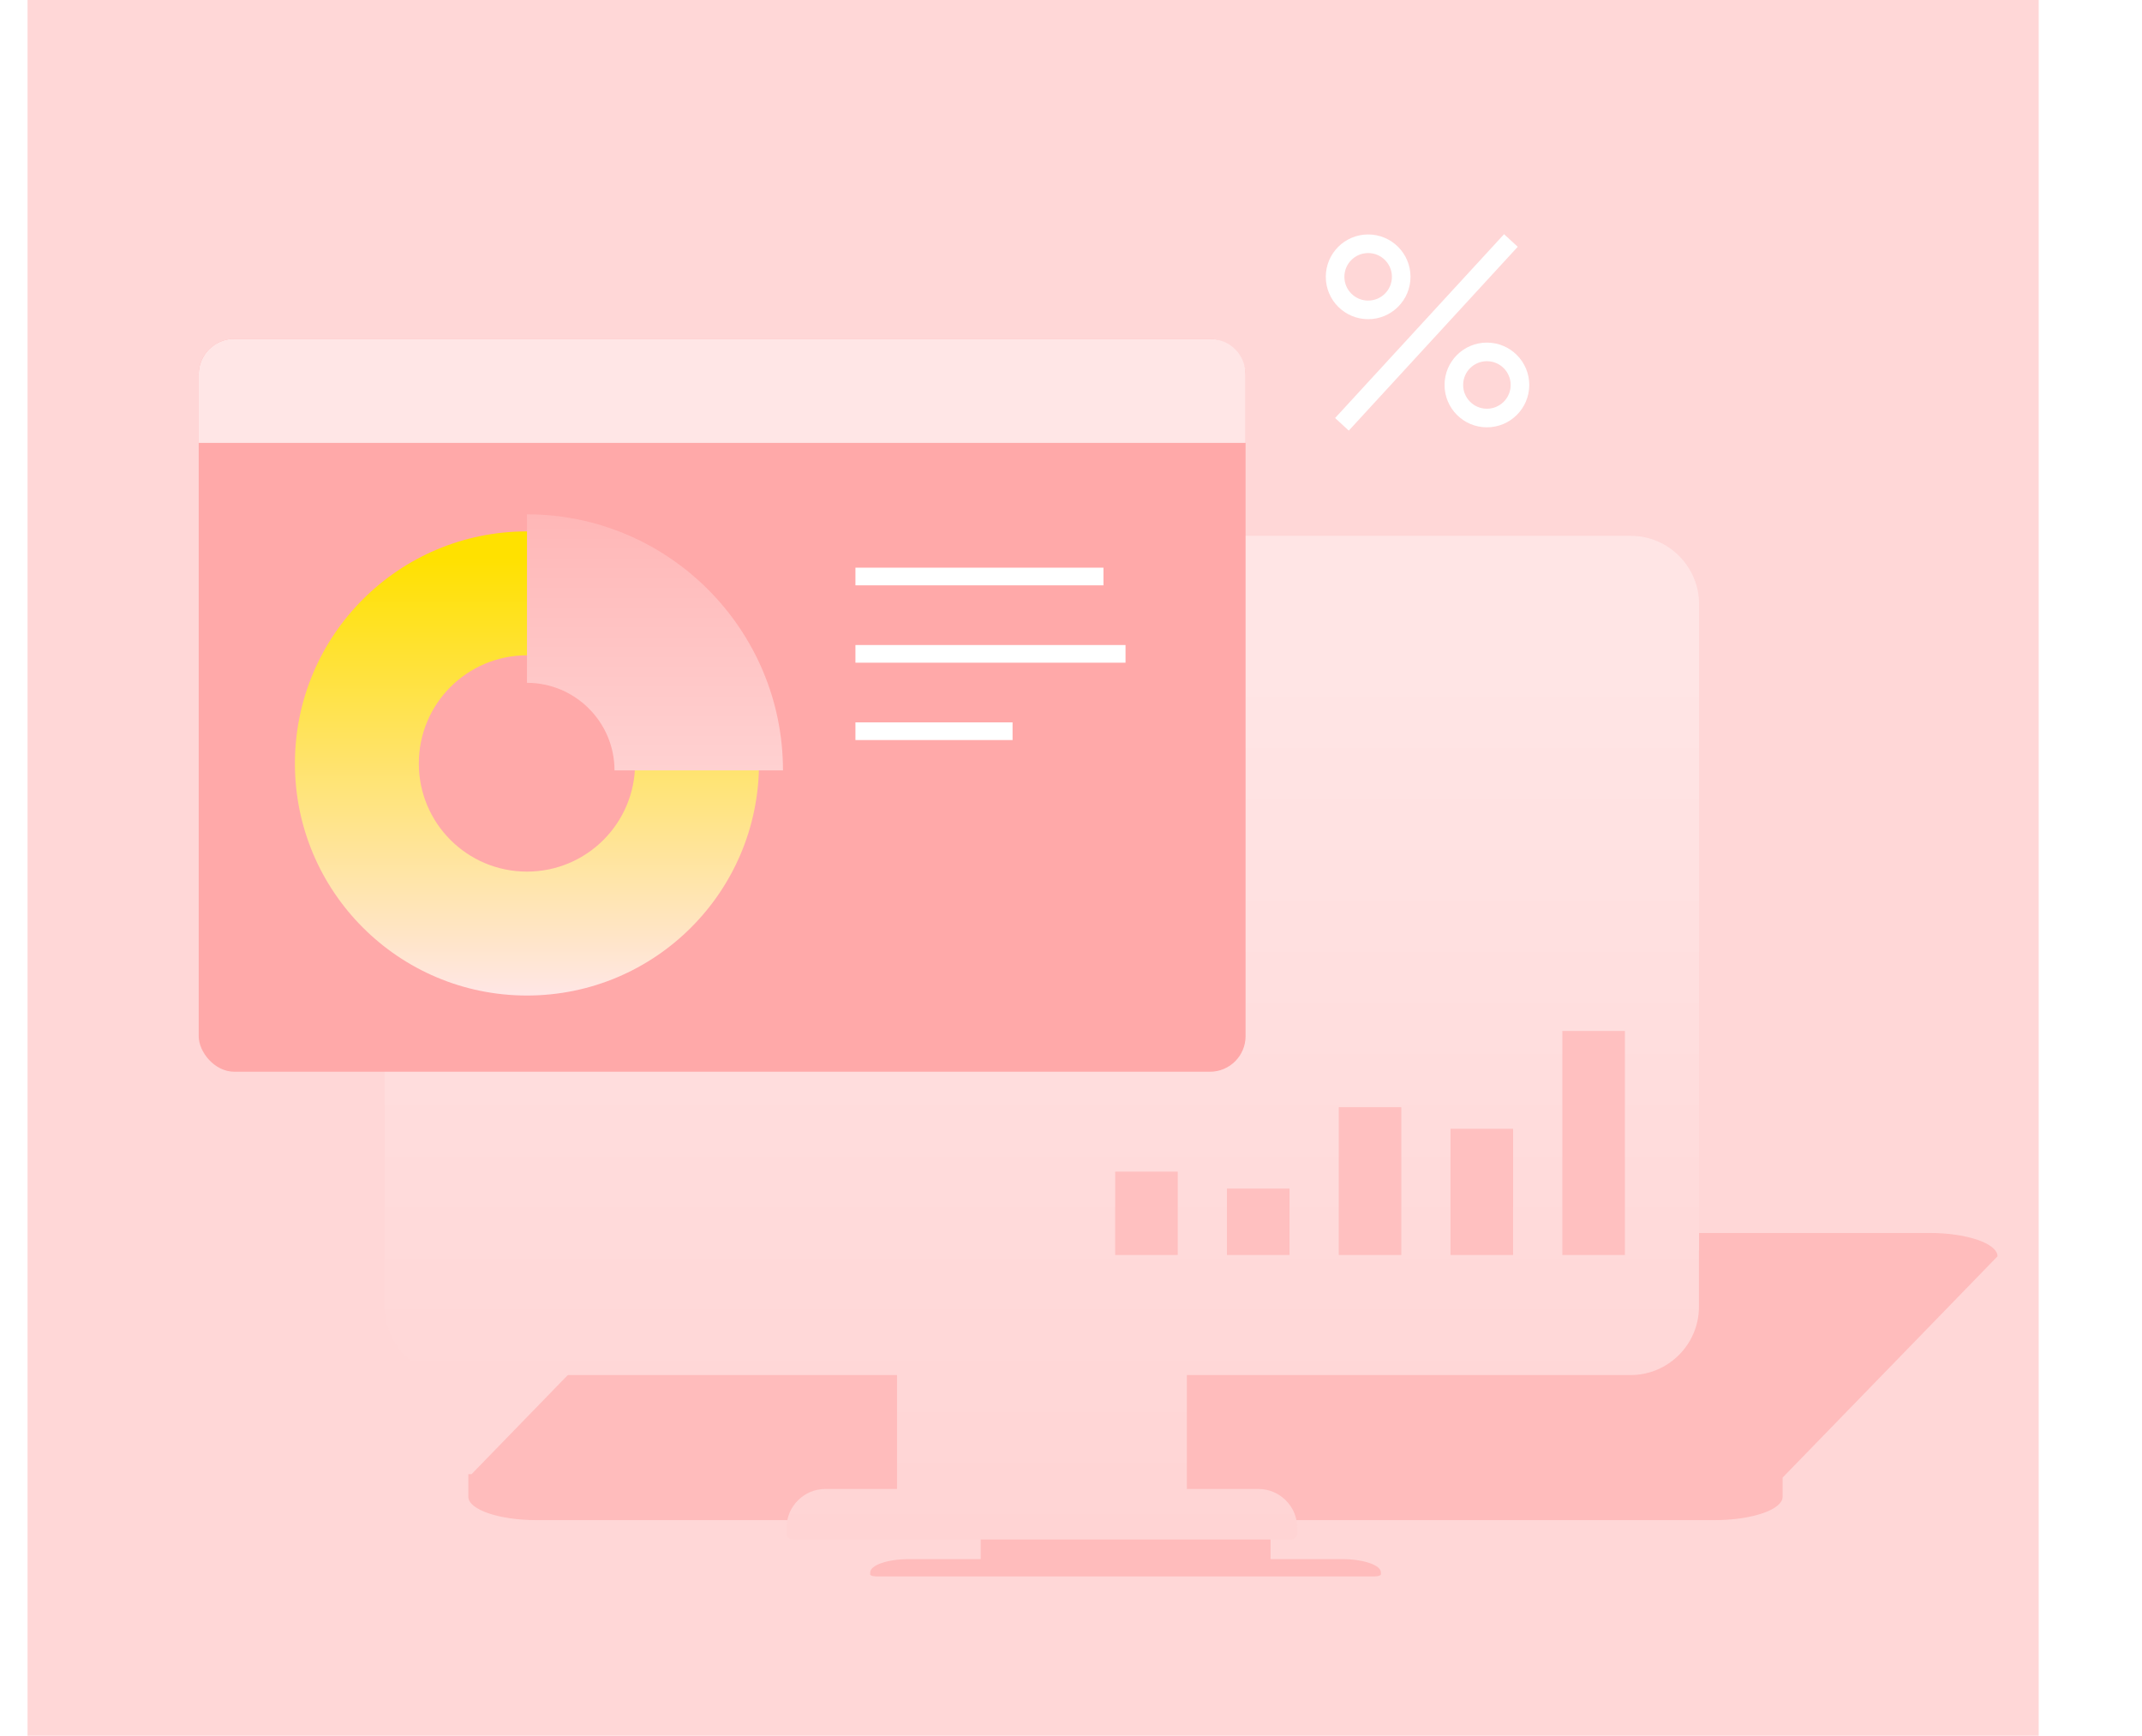
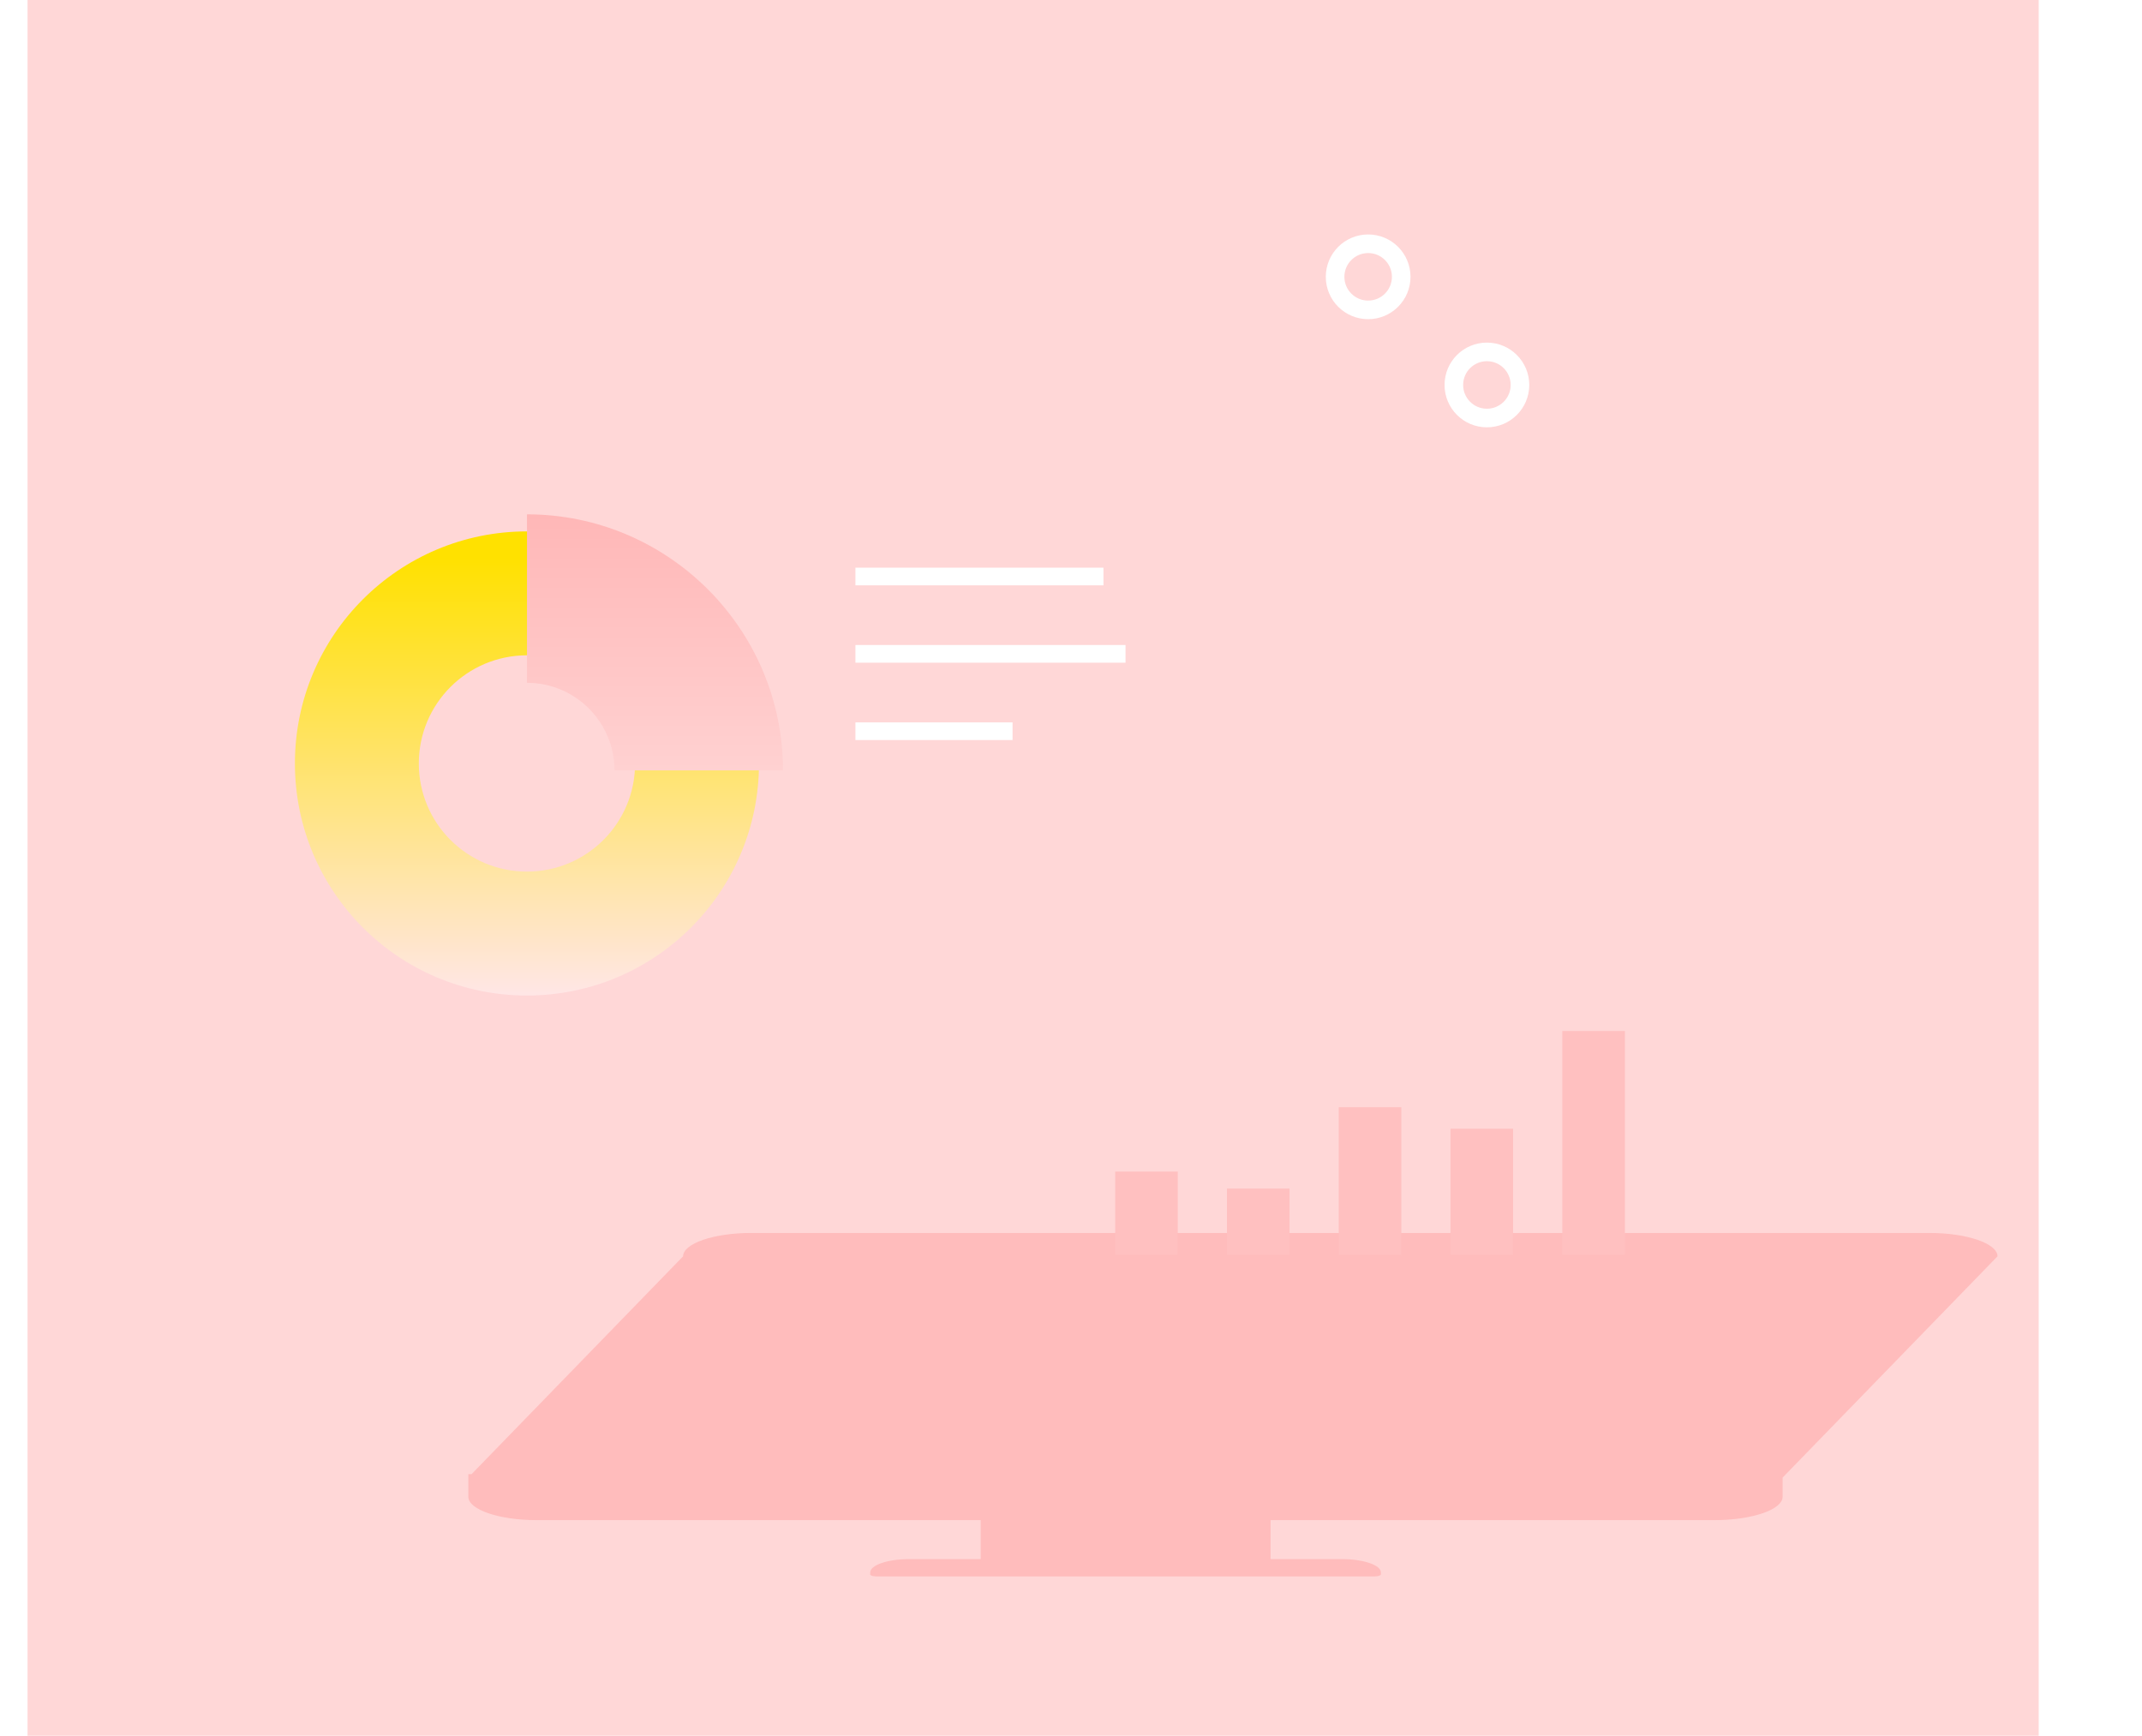
<svg xmlns="http://www.w3.org/2000/svg" width="311" height="252" viewBox="0 0 311 252" fill="none">
  <rect width="292" height="252" transform="translate(4)" fill="#FFD7D7" />
  <g filter="url(#filter0_f_7691_92668)">
    <path fill-rule="evenodd" clip-rule="evenodd" d="M290.02 182.396C290.02 180.528 285.573 179 280.115 179H109.104C103.647 179 99.181 180.528 99.181 182.396L68.47 214.015H68V214.5V217.304C68 219.172 72.466 220.694 77.905 220.694H142.391V226.354H131.988C128.882 226.354 126.346 227.222 126.346 228.285V228.561H126.328C126.328 228.725 126.714 228.863 127.21 228.863H199.613C200.091 228.863 200.495 228.731 200.495 228.561V228.285C200.495 227.222 197.959 226.354 194.854 226.354H184.473V220.694H248.916C254.374 220.694 258.821 219.166 258.821 217.304V214.5H258.839L290.02 182.396Z" fill="#FFBCBC" />
  </g>
  <g filter="url(#filter1_d_7691_92668)">
    <g filter="url(#filter2_d_7691_92668)">
-       <path fill-rule="evenodd" clip-rule="evenodd" d="M250.691 87.718C250.691 82.26 246.243 77.795 240.786 77.795H69.775C64.317 77.795 59.852 82.26 59.852 87.718V180.115V181.53V189.726C59.852 195.183 64.317 199.631 69.756 199.631H134.242V216.169H123.84C120.734 216.169 118.198 218.705 118.198 221.811V222.62H118.18C118.18 223.097 118.566 223.502 119.062 223.502H191.465C191.943 223.502 192.347 223.116 192.347 222.62V221.811C192.347 218.705 189.811 216.169 186.705 216.169H176.324V199.631H240.767C246.225 199.631 250.672 195.165 250.672 189.726V181.53H250.691V87.718Z" fill="url(#paint0_linear_7691_92668)" />
-     </g>
+       </g>
  </g>
  <g filter="url(#filter3_d_7691_92668)">
-     <rect x="26" y="46.345" width="151.998" height="106.4" rx="5.168" fill="#FFA9A9" />
-     <path d="M26 51.513C26 48.658 28.314 46.345 31.168 46.345H172.83C175.684 46.345 177.998 48.658 177.998 51.513V61.445H26V51.513Z" fill="#FFE6E6" />
    <path d="M73.659 74.299C55.05 74.299 39.969 89.38 39.969 107.99C39.969 126.599 55.05 141.681 73.659 141.681C92.268 141.681 107.349 126.599 107.349 107.99C107.349 89.38 92.268 74.299 73.659 74.299ZM73.659 123.69C64.981 123.69 57.959 116.667 57.959 107.99C57.959 99.312 64.981 92.29 73.659 92.29C82.337 92.29 89.359 99.312 89.359 107.99C89.359 116.667 82.337 123.69 73.659 123.69Z" fill="url(#paint1_linear_7691_92668)" />
    <g filter="url(#filter4_d_7691_92668)">
      <path d="M73.664 70.821V95.283C80.67 95.283 86.371 100.984 86.371 107.99H110.832C110.832 87.491 94.162 70.821 73.664 70.821Z" fill="url(#paint2_linear_7691_92668)" />
    </g>
    <path d="M121.352 80.848H157.36" stroke="white" stroke-width="2.565" stroke-miterlimit="10" />
    <path d="M121.352 92.078H160.567" stroke="white" stroke-width="2.565" stroke-miterlimit="10" />
    <path d="M121.352 103.308H144.166" stroke="white" stroke-width="2.565" stroke-miterlimit="10" />
  </g>
  <path d="M203.461 160.745H194.375V182.2H203.461V160.745Z" fill="#FFC0C0" />
  <path d="M187.226 172.559H178.141V182.2H187.226V172.559Z" fill="#FFC0C0" />
  <path d="M171 170.094H161.914V182.2H171V170.094Z" fill="#FFC0C0" />
  <path d="M219.687 163.872H210.602V182.2H219.687V163.872Z" fill="#FFC0C0" />
  <path d="M235.922 149.68H226.836V182.2H235.922V149.68Z" fill="#FFC0C0" />
  <circle cx="198.644" cy="40.189" r="4.8" stroke="white" stroke-width="2.7" />
  <circle cx="215.886" cy="55.889" r="4.8" stroke="white" stroke-width="2.7" />
-   <line x1="219.369" y1="34.914" x2="194.838" y2="61.603" stroke="white" stroke-width="2.7" />
  <defs>
    <filter id="filter0_f_7691_92668" x="48" y="159" width="262.023" height="89.863" filterUnits="userSpaceOnUse" color-interpolation-filters="sRGB">
      <feFlood flood-opacity="0" result="BackgroundImageFix" />
      <feBlend mode="normal" in="SourceGraphic" in2="BackgroundImageFix" result="shape" />
      <feGaussianBlur stdDeviation="10" result="effect1_foregroundBlur_7691_92668" />
    </filter>
    <filter id="filter1_d_7691_92668" x="46.852" y="64.795" width="216.836" height="171.707" filterUnits="userSpaceOnUse" color-interpolation-filters="sRGB">
      <feFlood flood-opacity="0" result="BackgroundImageFix" />
      <feColorMatrix in="SourceAlpha" type="matrix" values="0 0 0 0 0 0 0 0 0 0 0 0 0 0 0 0 0 0 127 0" result="hardAlpha" />
      <feOffset />
      <feGaussianBlur stdDeviation="6.5" />
      <feComposite in2="hardAlpha" operator="out" />
      <feColorMatrix type="matrix" values="0 0 0 0 1 0 0 0 0 0.734 0 0 0 0 0.734 0 0 0 0.2 0" />
      <feBlend mode="normal" in2="BackgroundImageFix" result="effect1_dropShadow_7691_92668" />
      <feBlend mode="normal" in="SourceGraphic" in2="effect1_dropShadow_7691_92668" result="shape" />
    </filter>
    <filter id="filter2_d_7691_92668" x="47.852" y="69.795" width="206.836" height="161.707" filterUnits="userSpaceOnUse" color-interpolation-filters="sRGB">
      <feFlood flood-opacity="0" result="BackgroundImageFix" />
      <feColorMatrix in="SourceAlpha" type="matrix" values="0 0 0 0 0 0 0 0 0 0 0 0 0 0 0 0 0 0 127 0" result="hardAlpha" />
      <feOffset dx="-4" />
      <feGaussianBlur stdDeviation="4" />
      <feComposite in2="hardAlpha" operator="out" />
      <feColorMatrix type="matrix" values="0 0 0 0 1 0 0 0 0 0.725 0 0 0 0 0.725 0 0 0 0.1 0" />
      <feBlend mode="normal" in2="BackgroundImageFix" result="effect1_dropShadow_7691_92668" />
      <feBlend mode="normal" in="SourceGraphic" in2="effect1_dropShadow_7691_92668" result="shape" />
    </filter>
    <filter id="filter3_d_7691_92668" x="0.35" y="20.695" width="209" height="163.4" filterUnits="userSpaceOnUse" color-interpolation-filters="sRGB">
      <feFlood flood-opacity="0" result="BackgroundImageFix" />
      <feColorMatrix in="SourceAlpha" type="matrix" values="0 0 0 0 0 0 0 0 0 0 0 0 0 0 0 0 0 0 127 0" result="hardAlpha" />
      <feOffset dx="2.85" dy="2.85" />
      <feGaussianBlur stdDeviation="14.25" />
      <feComposite in2="hardAlpha" operator="out" />
      <feColorMatrix type="matrix" values="0 0 0 0 1 0 0 0 0 0.608 0 0 0 0 0.608 0 0 0 0.5 0" />
      <feBlend mode="normal" in2="BackgroundImageFix" result="effect1_dropShadow_7691_92668" />
      <feBlend mode="normal" in="SourceGraphic" in2="effect1_dropShadow_7691_92668" result="shape" />
    </filter>
    <filter id="filter4_d_7691_92668" x="68.664" y="66.821" width="47.172" height="47.169" filterUnits="userSpaceOnUse" color-interpolation-filters="sRGB">
      <feFlood flood-opacity="0" result="BackgroundImageFix" />
      <feColorMatrix in="SourceAlpha" type="matrix" values="0 0 0 0 0 0 0 0 0 0 0 0 0 0 0 0 0 0 127 0" result="hardAlpha" />
      <feOffset dy="1" />
      <feGaussianBlur stdDeviation="2.5" />
      <feComposite in2="hardAlpha" operator="out" />
      <feColorMatrix type="matrix" values="0 0 0 0 0.921 0 0 0 0 0.572 0 0 0 0 0.572 0 0 0 0.3 0" />
      <feBlend mode="normal" in2="BackgroundImageFix" result="effect1_dropShadow_7691_92668" />
      <feBlend mode="normal" in="SourceGraphic" in2="effect1_dropShadow_7691_92668" result="shape" />
    </filter>
    <linearGradient id="paint0_linear_7691_92668" x1="155.271" y1="77.795" x2="155.271" y2="223.502" gradientUnits="userSpaceOnUse">
      <stop offset="0.135" stop-color="#FFE5E5" />
      <stop offset="1" stop-color="#FFD4D4" />
    </linearGradient>
    <linearGradient id="paint1_linear_7691_92668" x1="73.659" y1="74.299" x2="73.659" y2="141.681" gradientUnits="userSpaceOnUse">
      <stop offset="0.057" stop-color="#FFE100" />
      <stop offset="1" stop-color="#FFE6E6" />
    </linearGradient>
    <linearGradient id="paint2_linear_7691_92668" x1="92.248" y1="70.821" x2="92.248" y2="107.99" gradientUnits="userSpaceOnUse">
      <stop stop-color="#FFB7B7" />
      <stop offset="1" stop-color="#FFD1D1" />
    </linearGradient>
  </defs>
</svg>